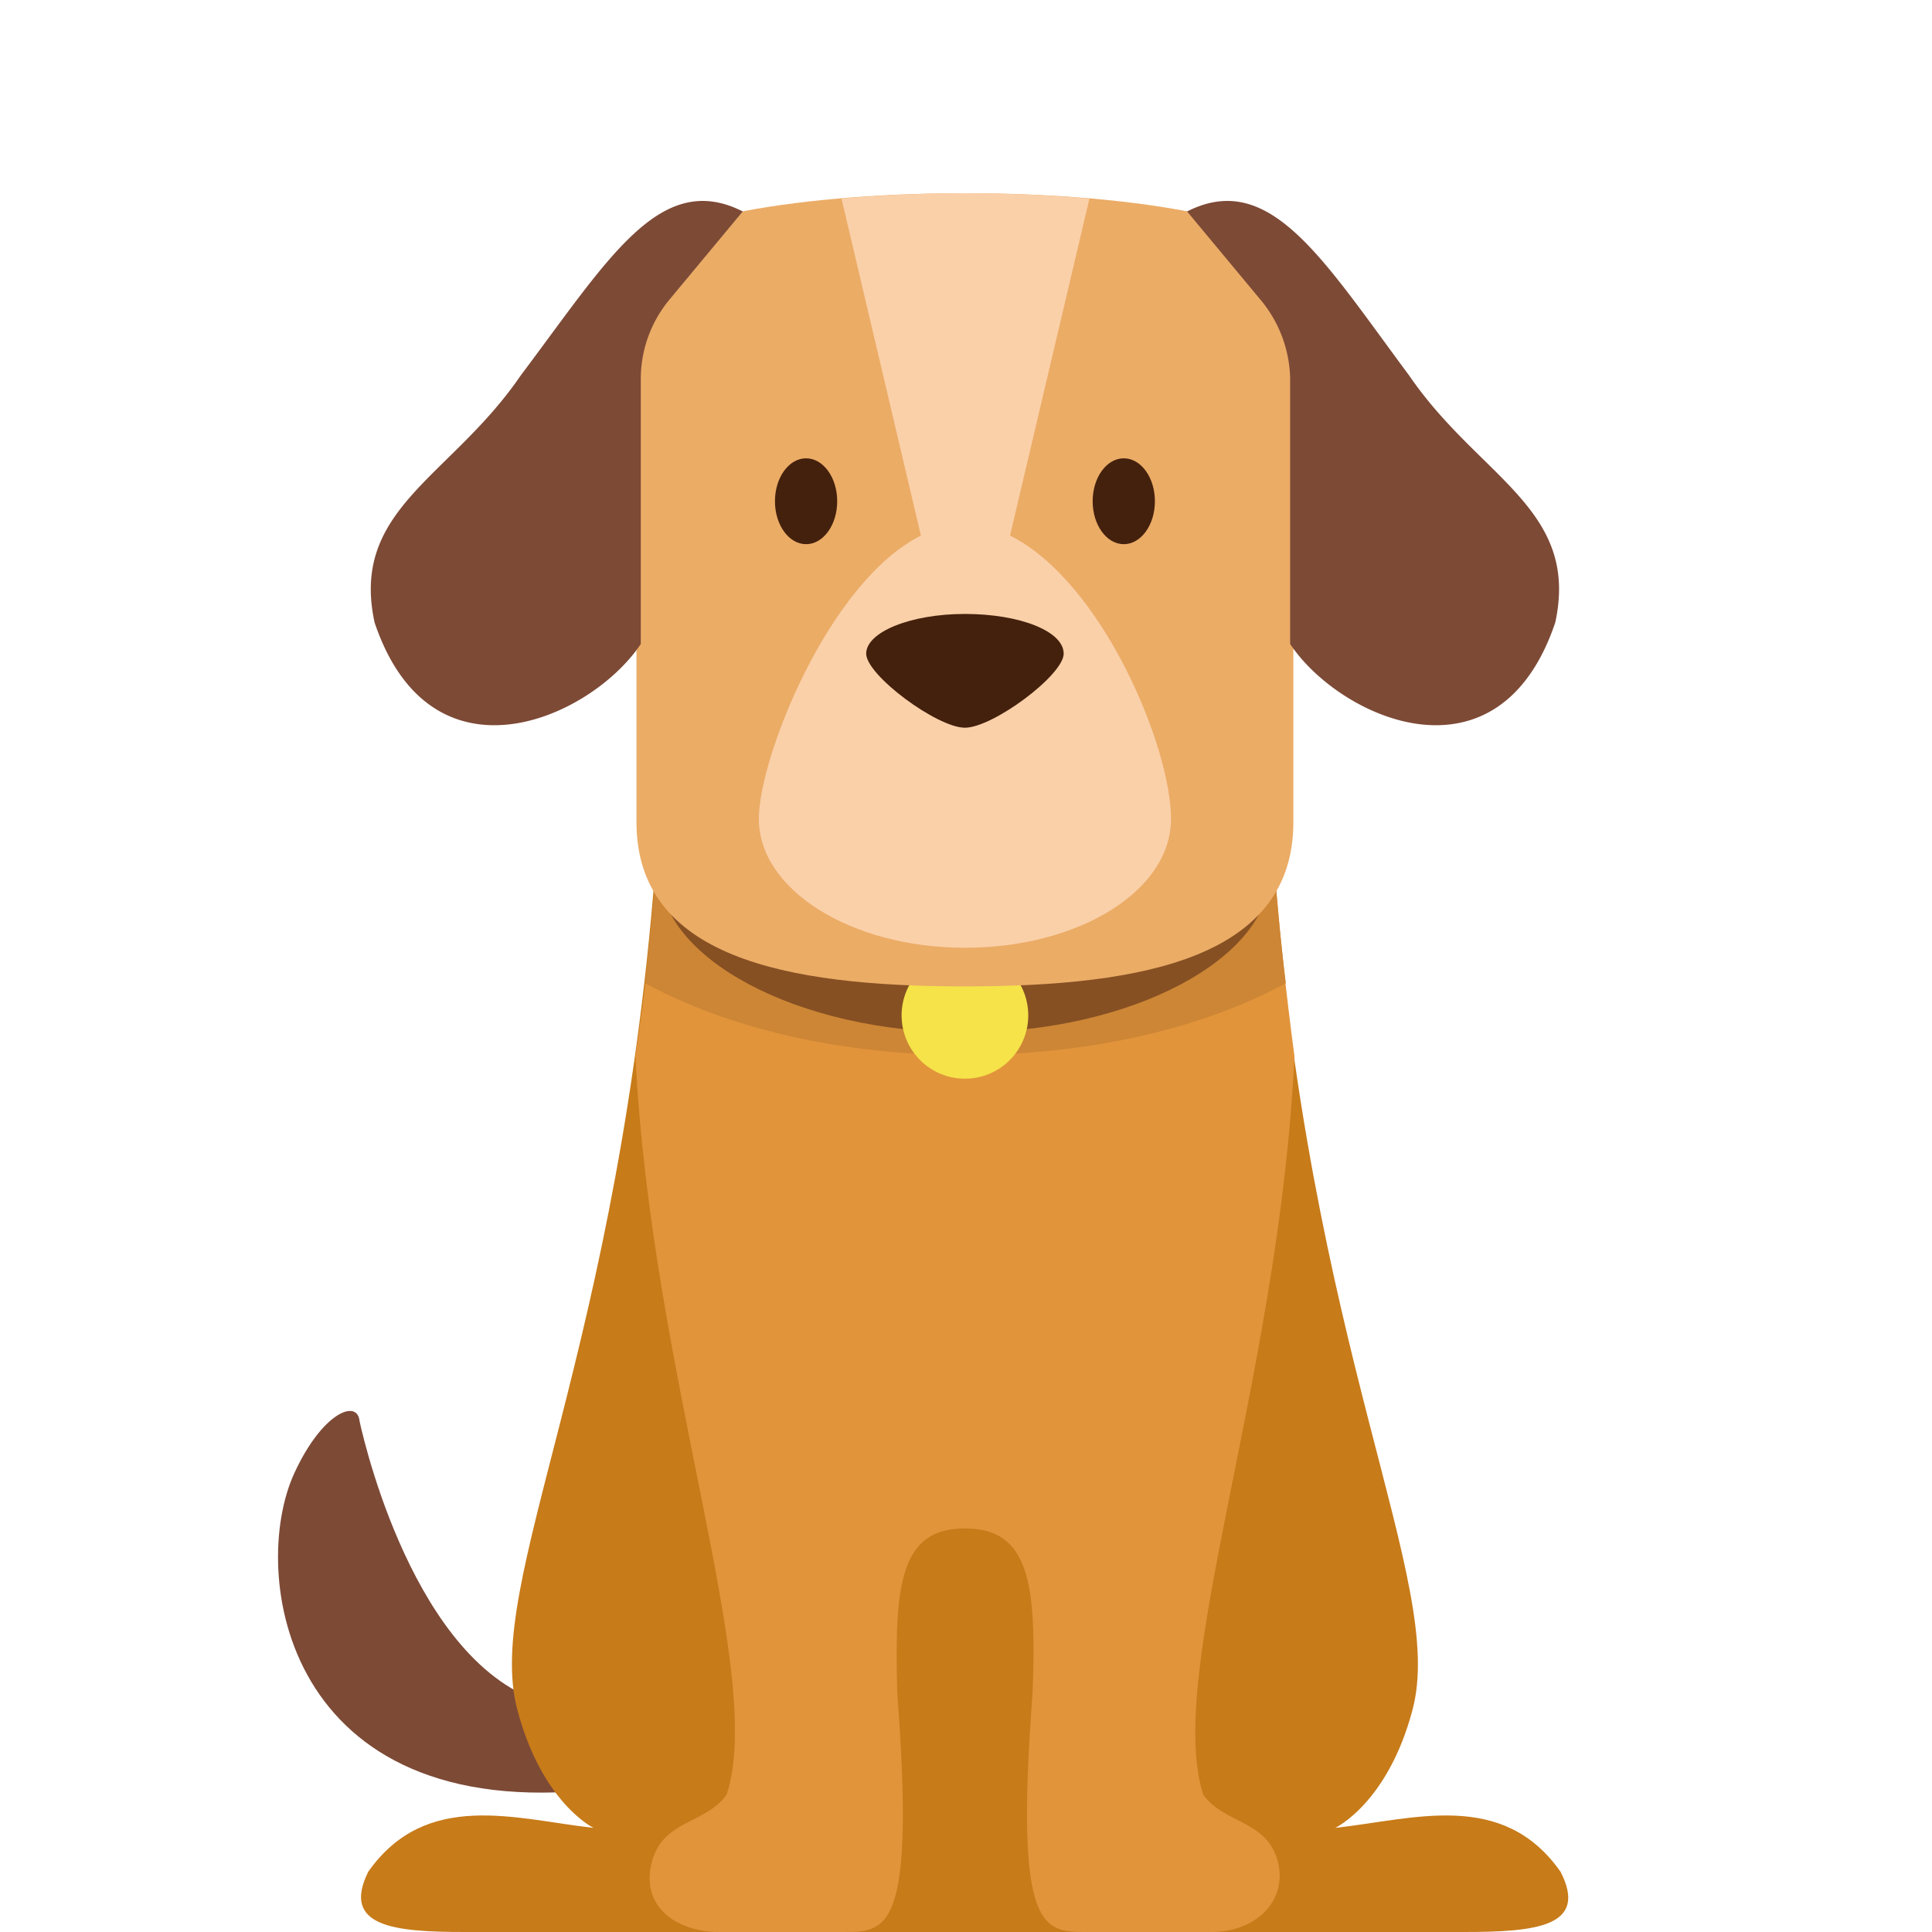
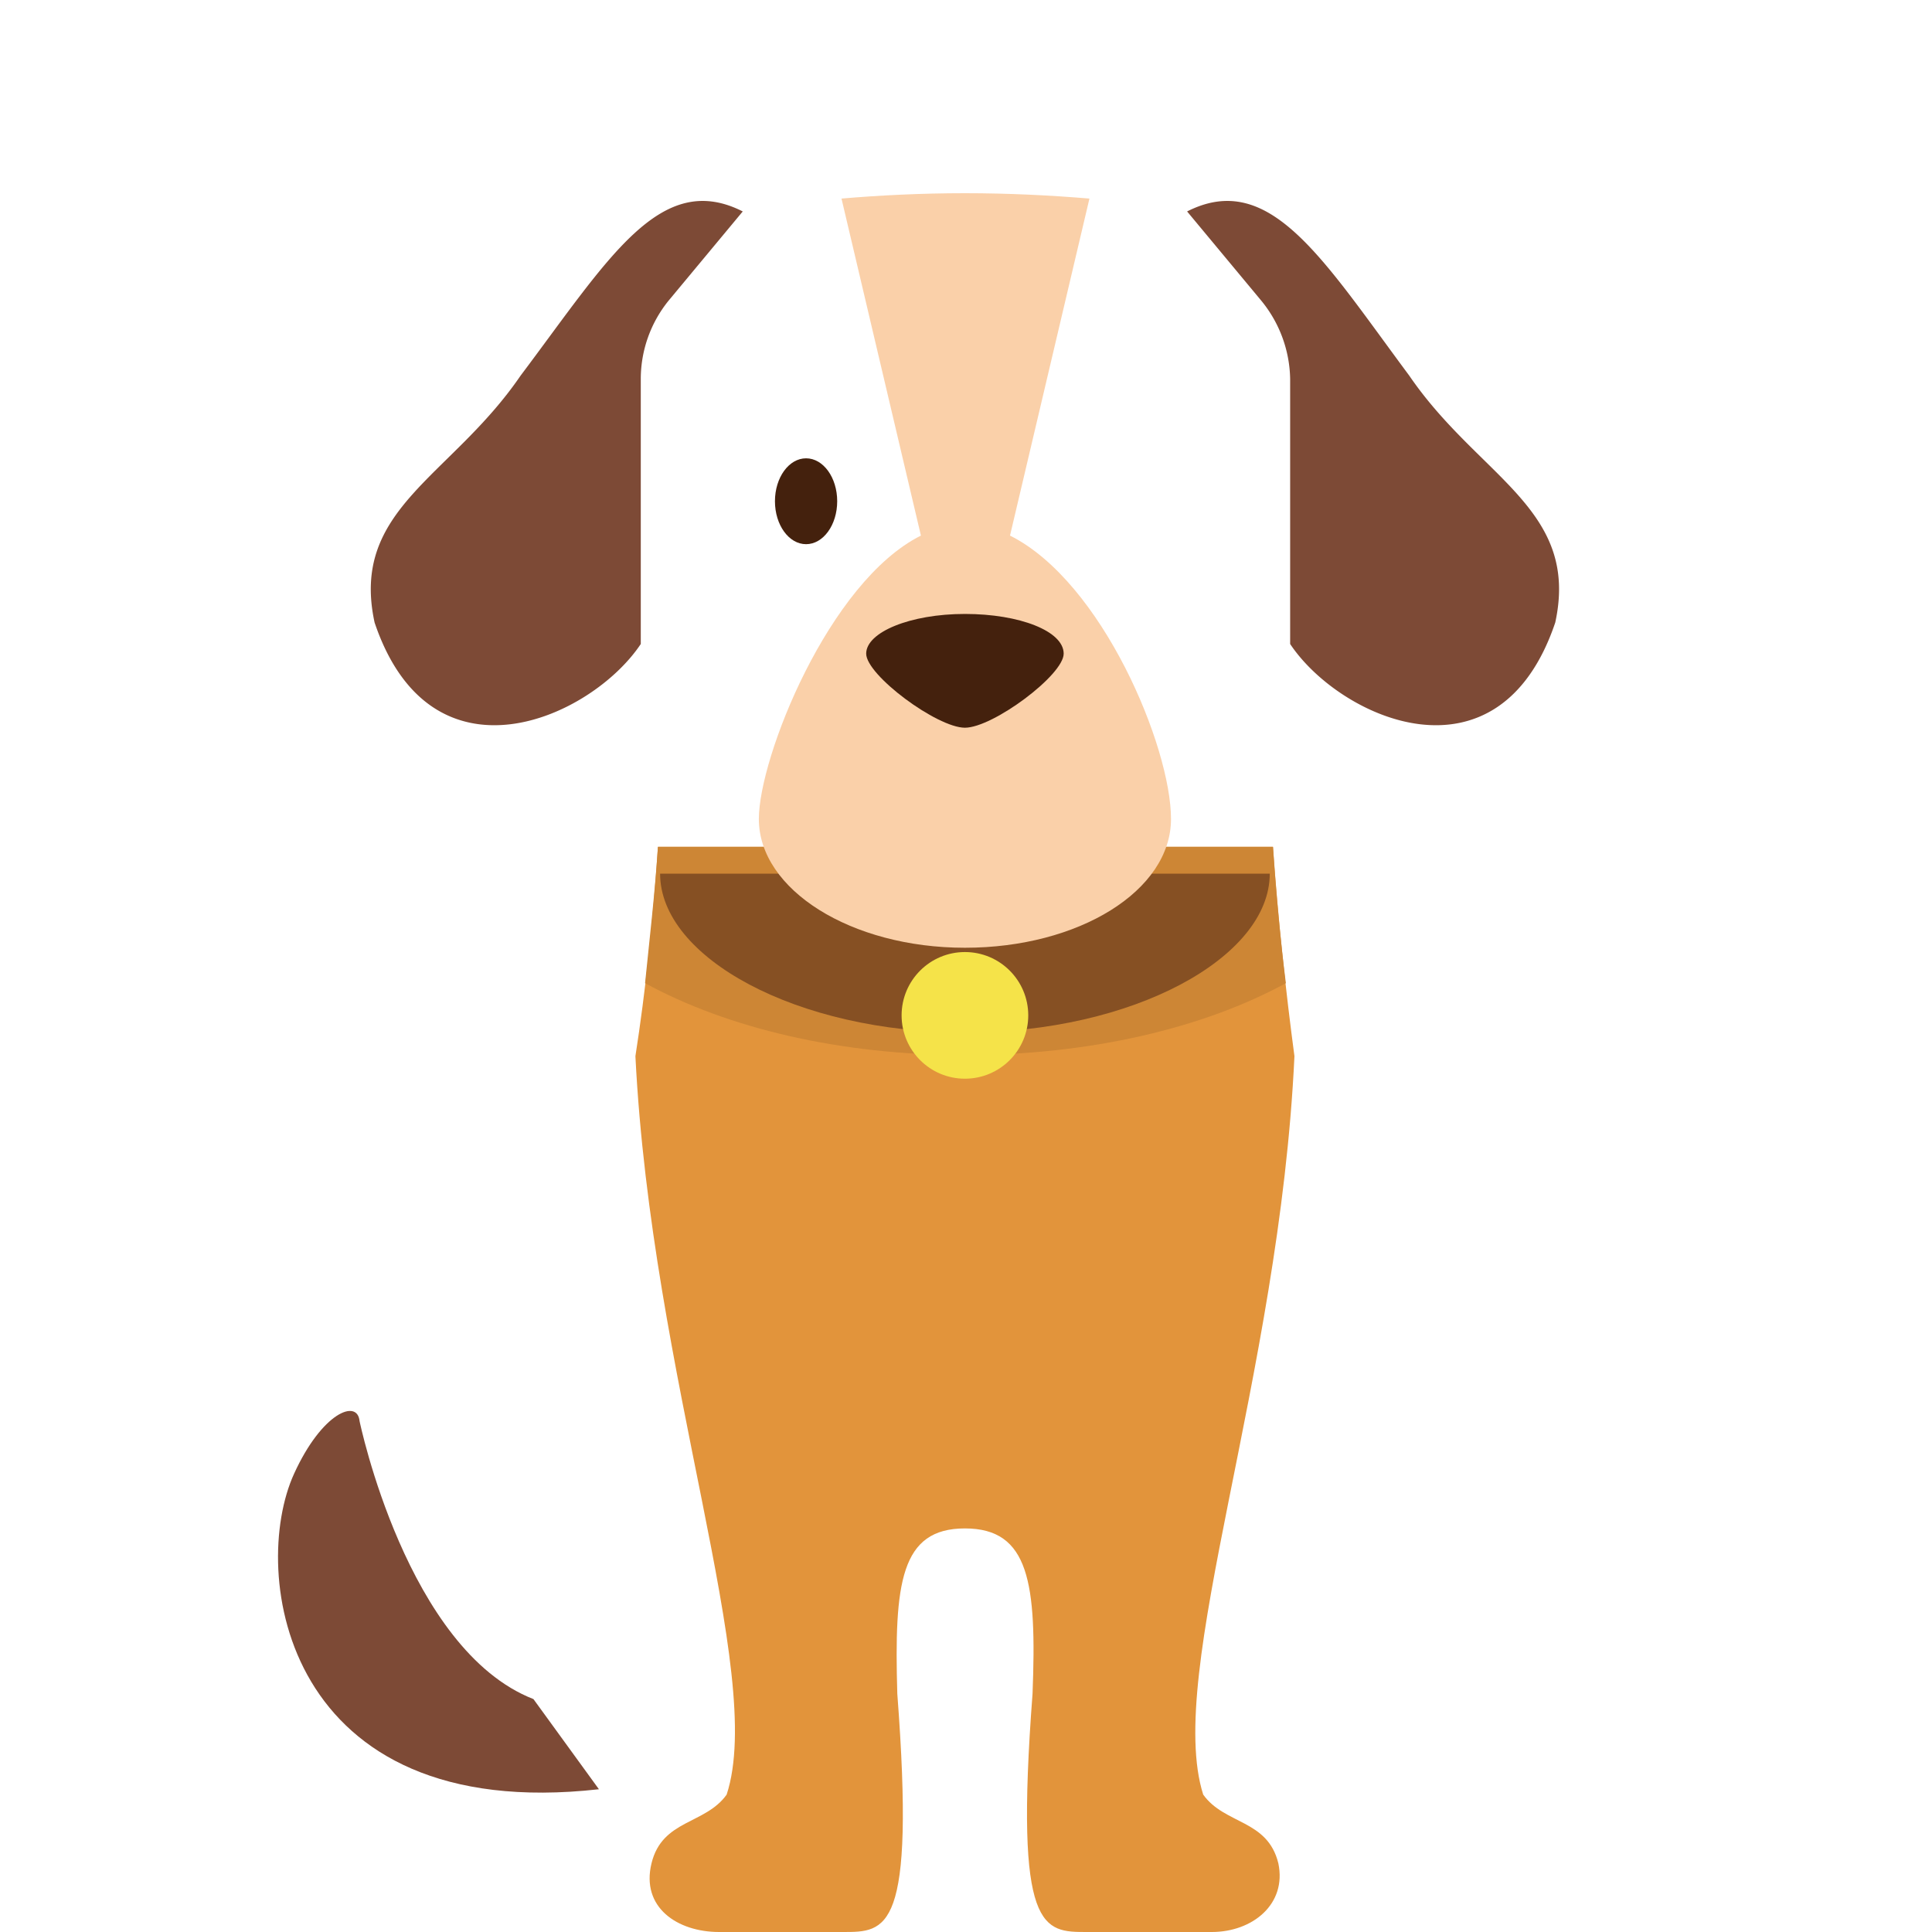
<svg xmlns="http://www.w3.org/2000/svg" viewBox="0 0 180 180">
  <path d="M55.8,166.7c-29.4,3.3-32.6-20.2-28.4-29.4,2.6-5.7,5.9-7,6.1-4.9,0,0,4.4,21.3,16.2,25.9Z" fill="#7d4a36" />
-   <path d="M90.2,180H43.3c-6.6,0-11.5-.5-9-5.6,5.4-7.7,13.8-4.9,21-4.1,0,0-4.8-2.3-7.1-11-3.2-12,9.7-33.3,13-80.4h57.3c3.3,47.1,16.3,68.4,13.1,80.4-2.3,8.7-7.2,11-7.2,11,7.3-.8,15.6-3.6,21,4.1,2.6,5.1-2.3,5.6-9,5.6H89.6" fill="#c77b19" />
  <path d="M119.1,173.6c-1-4.1-5-3.6-7-6.4-3.6-11.3,7.1-38.8,8.5-68.8-.8-6-1.5-12.5-2-19.5H61.3q-.7,10.5-2.1,19.5c1.5,30,12.2,57.5,8.5,68.8-2,2.8-6,2.3-7,6.4S63.1,180,67,180H78.5c4.1,0,6.8.1,5.1-22.2-.3-10.3.3-15.4,6.3-15.4s6.7,5.1,6.3,15.4c-1.7,22.3,1,22.2,5.1,22.2h11.6C116.7,180,119.9,177.4,119.1,173.6Z" fill="#e2943b" />
  <path d="M61.3,78.9c-.3,4.5-.8,8.7-1.2,12.7,7.7,4.2,18.2,6.7,29.8,6.7s22.2-2.5,29.9-6.7c-.5-4-.9-8.2-1.2-12.7Z" fill="#cd8635" />
  <path d="M118.3,81.4c0,7.8-12.7,14.8-28.4,14.8s-28.4-7-28.4-14.8Z" fill="#865023" />
  <circle cx="89.9" cy="94.6" r="5.9" fill="#f5e349" />
-   <path d="M59.3,24.3C59.3,20.9,73,18,89.9,18s30.6,2.9,30.6,6.3V76.6c0,12.5-13.7,15.3-30.6,15.3S59.3,89.1,59.3,76.6Z" fill="#ebac66" />
  <path d="M70.7,76.3c0,6.6,8.6,12,19.2,12s19.2-5.3,19.2-12-6.4-22.1-15-26.4l7.4-31.4c-3.6-.3-7.5-.5-11.6-.5s-8,.2-11.5.5l7.4,31.4C77.2,54.2,70.7,70.6,70.7,76.3Z" fill="#fad0a9" />
  <path d="M69.2,19.7C61.5,15.8,56.7,24.1,48.5,35,42,44.5,32.6,47.4,34.9,58c5.3,15.7,20.2,8.9,24.8,2V35.3A11.6,11.6,0,0,1,62.3,28Z" fill="#7d4a36" />
  <path d="M110.6,19.7c7.7-3.9,12.6,4.4,20.7,15.3,6.5,9.5,15.9,12.4,13.6,23-5.3,15.7-20.1,8.9-24.7,2V35.3a11.8,11.8,0,0,0-2.7-7.3Z" fill="#7d4a36" />
  <ellipse cx="75.1" cy="46.7" rx="2.9" ry="4" fill="#44210d" />
-   <ellipse cx="104.7" cy="46.7" rx="2.9" ry="4" fill="#44210d" />
  <path d="M99.1,60.9c0,2-6.6,6.9-9.2,6.9s-9.2-4.9-9.2-6.9,4.1-3.7,9.2-3.7S99.1,58.8,99.1,60.9Z" fill="#44210d" />
</svg>